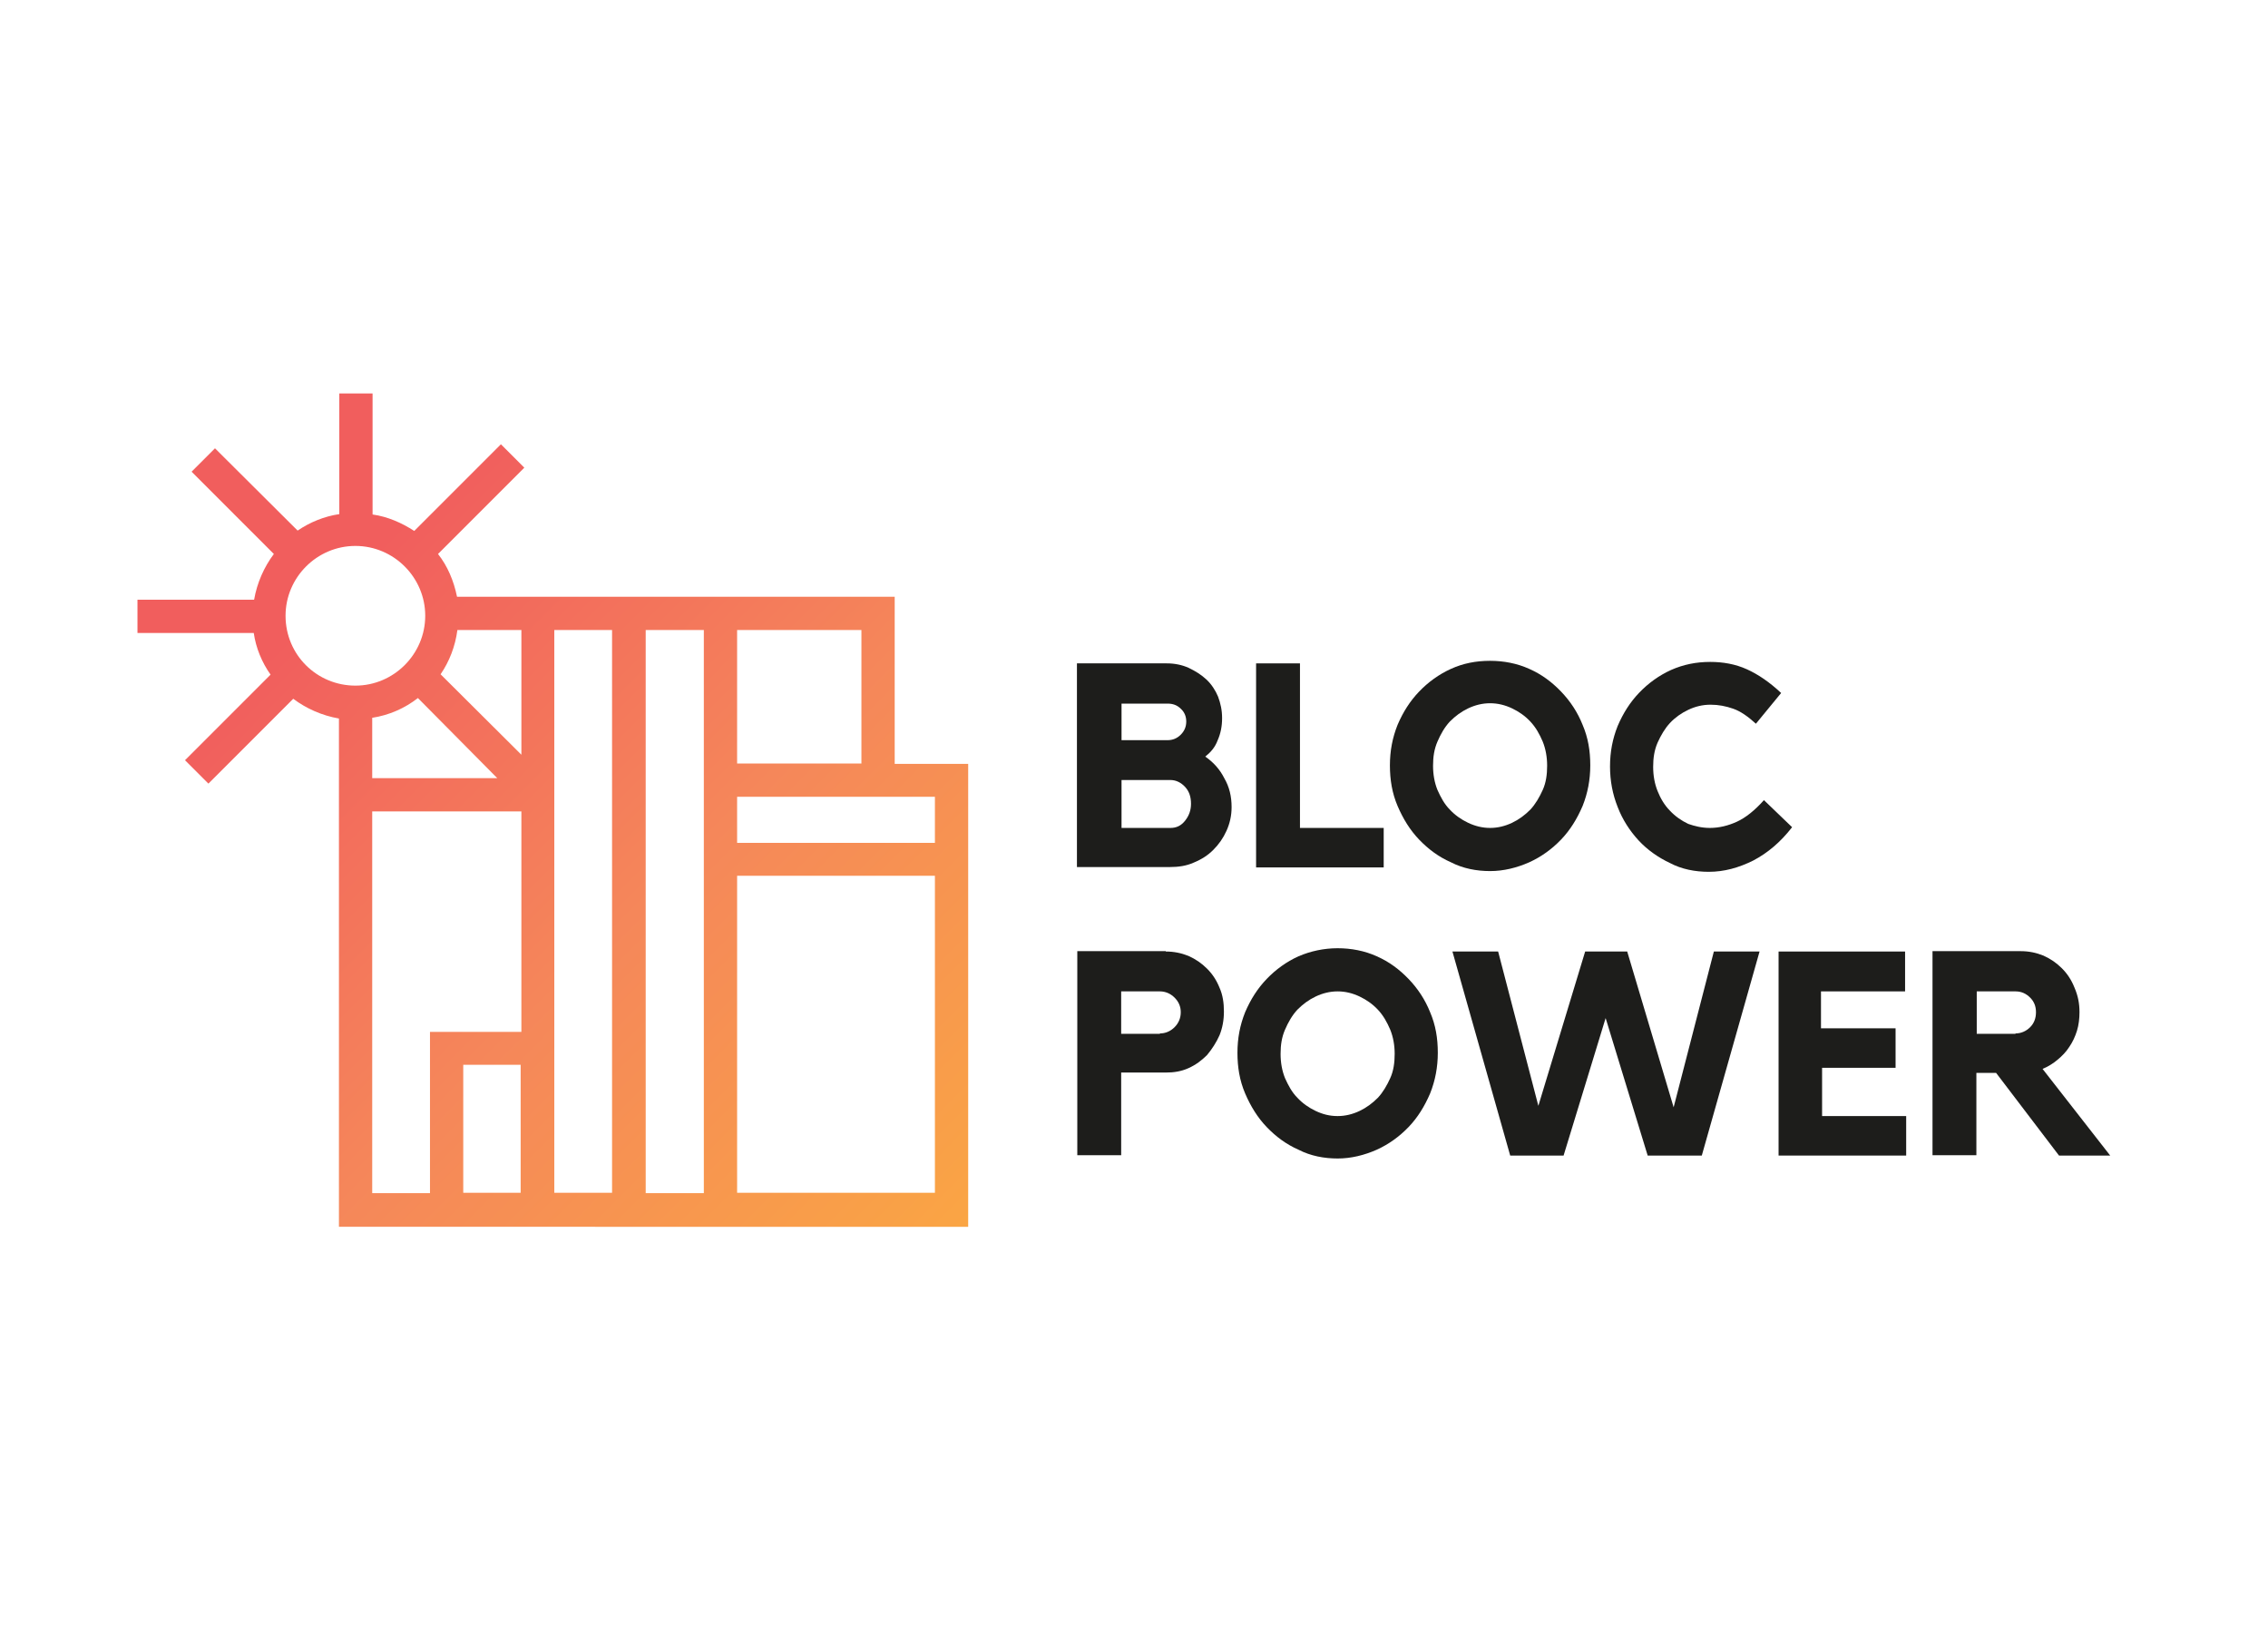
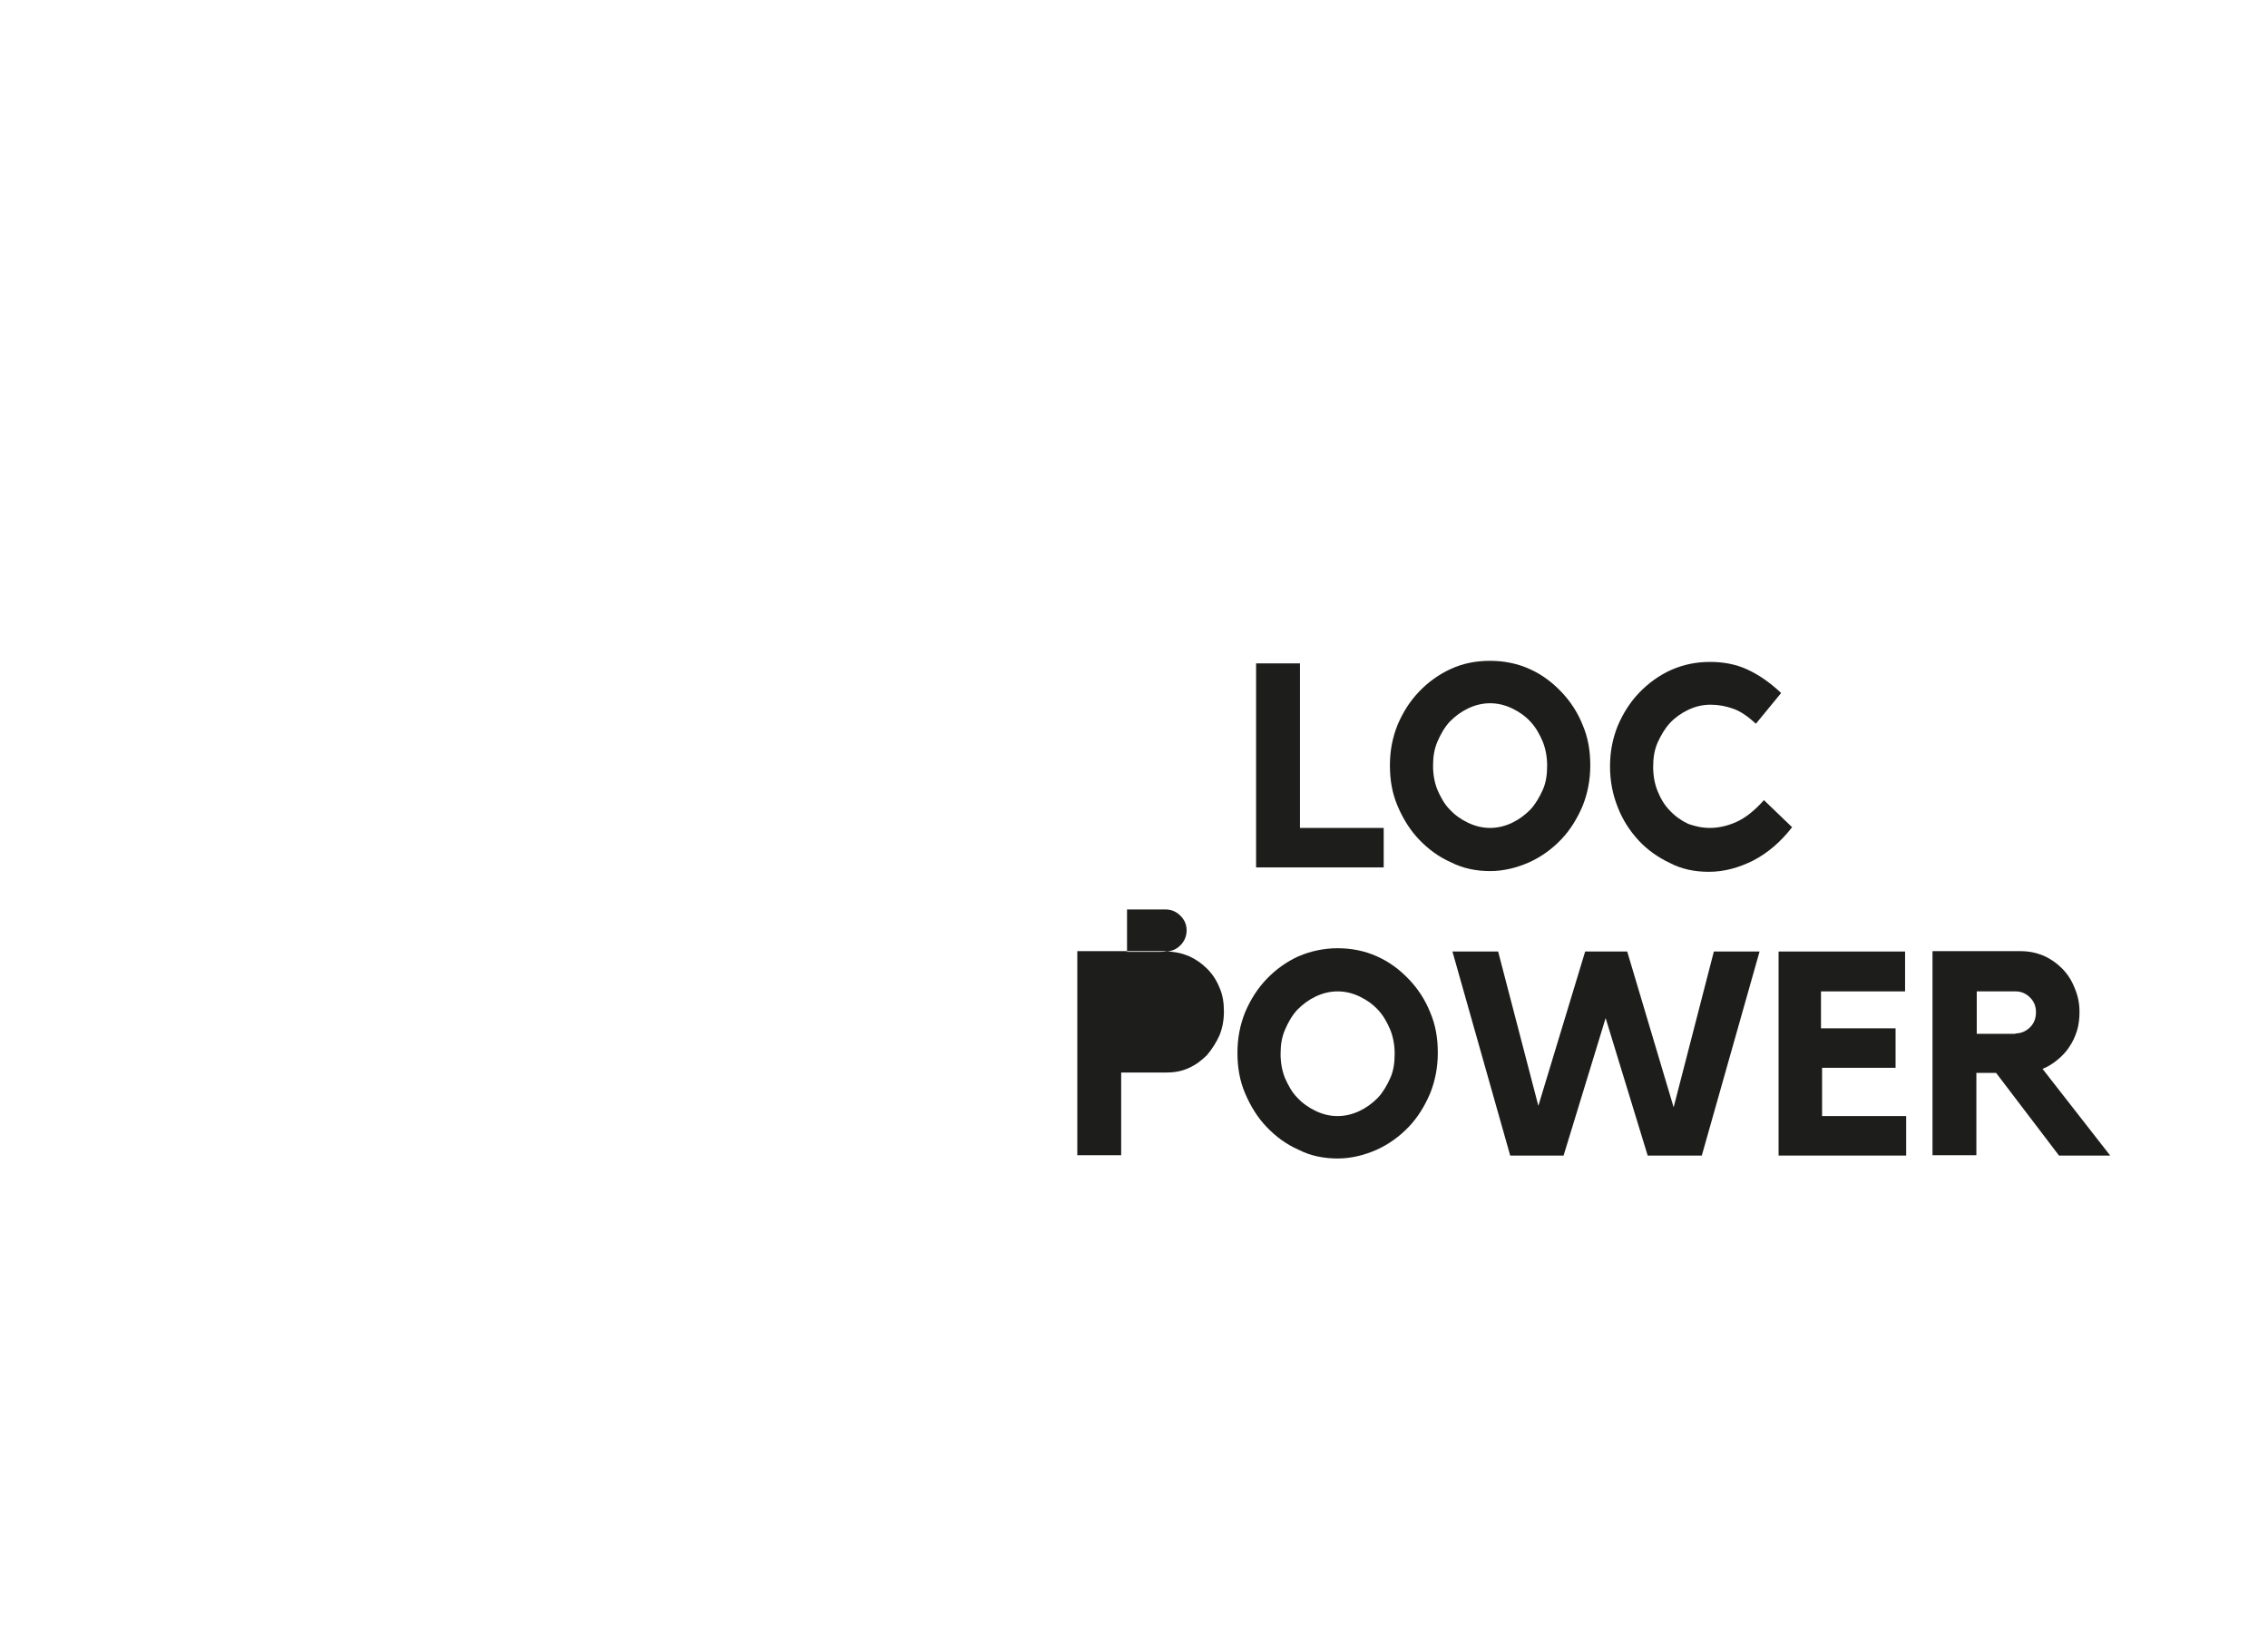
<svg xmlns="http://www.w3.org/2000/svg" version="1.0" id="katman_1" x="0px" y="0px" viewBox="0 0 620.3 449.7" style="enable-background:new 0 0 620.3 449.7;" xml:space="preserve">
  <style type="text/css">
	.st0{fill:#1D1D1B;}
	.st1{fill:url(#Shape_00000170259285298985618240000003040095576737220753_);}
</style>
  <g id="_x30_-Desktop-Navigation" transform="translate(-42, -813)">
    <g id="bp-logo-fullcolor" transform="translate(46, 815)">
      <g id="Group">
        <g transform="translate(73.942, 20.918)">
-           <path id="Shape" class="st0" d="M251.7,184c2.2,1.5,4,3.5,5.2,5.9c1.4,2.4,2,5,2,7.9c0,2.4-0.5,4.5-1.4,6.5      c-0.9,2-2.1,3.7-3.6,5.2c-1.5,1.5-3.2,2.6-5.4,3.5c-2,0.9-4.2,1.2-6.5,1.2h-25.4v-55.7h24.6c2.1,0,4.1,0.4,5.9,1.2      c1.9,0.9,3.5,1.9,4.9,3.2s2.5,3,3.2,4.7c0.7,1.9,1.1,3.7,1.1,5.9c0,2.2-0.4,4.2-1.2,6C254.4,181.4,253.3,182.7,251.7,184z       M228.8,179.5h12.6c1.4,0,2.6-0.5,3.6-1.5c1-1,1.5-2.2,1.5-3.6s-0.5-2.6-1.5-3.5c-1-1-2.2-1.4-3.6-1.4h-12.6V179.5z       M242.2,203.5c1.6,0,2.9-0.6,4-2s1.6-2.9,1.6-4.6c0-1.9-0.5-3.4-1.6-4.6s-2.5-1.9-4-1.9h-13.4v13.1H242.2z" />
          <polygon id="Path" class="st0" points="277.5,203.5 300.5,203.5 300.5,214.3 265.6,214.3 265.6,158.5 277.6,158.5 277.6,203.5           " />
          <path id="Shape_00000018936033486946865630000007412168367082480574_" class="st0" d="M329.6,157.8c3.7,0,7.4,0.7,10.7,2.2      c3.4,1.5,6.2,3.6,8.7,6.2s4.5,5.6,5.9,9.1c1.5,3.5,2.1,7.1,2.1,11.1c0,3.9-0.7,7.6-2.1,11.1c-1.5,3.5-3.4,6.6-5.9,9.2      s-5.4,4.7-8.7,6.2c-3.4,1.5-7,2.4-10.7,2.4s-7.4-0.7-10.7-2.4c-3.4-1.5-6.2-3.6-8.7-6.2c-2.5-2.6-4.4-5.7-5.9-9.2      c-1.5-3.5-2.1-7.2-2.1-11.1c0-4,0.7-7.6,2.1-11.1c1.5-3.5,3.4-6.5,5.9-9.1c2.5-2.6,5.4-4.7,8.7-6.2      C322.2,158.5,325.7,157.8,329.6,157.8z M329.6,203.5c2.1,0,4.1-0.5,6-1.4c1.9-0.9,3.5-2.1,5-3.6c1.4-1.5,2.5-3.4,3.4-5.4      c0.9-2,1.2-4.2,1.2-6.6c0-2.4-0.4-4.6-1.2-6.6c-0.9-2.1-1.9-3.9-3.4-5.5c-1.4-1.5-3.1-2.7-5-3.6c-1.9-0.9-3.9-1.4-6-1.4      s-4.1,0.5-6,1.4c-1.9,0.9-3.5,2.1-5,3.6c-1.4,1.5-2.5,3.4-3.4,5.5c-0.9,2.1-1.2,4.2-1.2,6.6c0,2.4,0.4,4.6,1.2,6.6      c0.9,2,1.9,3.9,3.4,5.4c1.4,1.5,3.1,2.7,5,3.6C325.5,203,327.5,203.5,329.6,203.5z" />
          <path id="Path_00000054235240641983825800000010364824090697109438_" class="st0" d="M389.7,203.5c2.5,0,5-0.6,7.4-1.7      c2.4-1.1,4.9-3.1,7.4-5.9l7.7,7.4c-3.1,4-6.6,7-10.6,9.1c-4,2-8,3.1-12.2,3.1c-3.7,0-7.4-0.7-10.6-2.4c-3.2-1.5-6.2-3.6-8.6-6.2      c-2.4-2.6-4.4-5.7-5.7-9.1c-1.4-3.5-2.1-7.2-2.1-11.1c0-4,0.7-7.6,2.1-11.1c1.5-3.5,3.4-6.5,5.9-9.1c2.5-2.6,5.4-4.7,8.7-6.2      c3.4-1.5,6.9-2.2,10.7-2.2c3.5,0,6.9,0.6,10,2c3.1,1.4,6.2,3.5,9.4,6.5l-6.9,8.4c-2.2-2-4.2-3.4-6.2-4.1c-2-0.7-4-1.1-6.2-1.1      c-2.2,0-4.2,0.5-6.1,1.4s-3.6,2.1-5,3.6s-2.5,3.4-3.4,5.4c-0.9,2.1-1.2,4.2-1.2,6.6c0,2.4,0.4,4.6,1.2,6.6s1.9,3.9,3.4,5.4      c1.4,1.5,3.1,2.7,5,3.6C385.5,203,387.5,203.5,389.7,203.5z" />
-           <path id="Shape_00000145047659892432484260000003792393931062977667_" class="st0" d="M240.9,237.3c2.2,0,4.2,0.4,6.2,1.2      c2,0.9,3.6,2,5.1,3.5c1.5,1.5,2.6,3.2,3.4,5.2c0.9,2,1.2,4.2,1.2,6.5c0,2.4-0.4,4.5-1.2,6.5c-0.9,2-2,3.7-3.4,5.4      c-1.5,1.5-3.1,2.7-5.1,3.6c-2,0.9-4,1.2-6.2,1.2h-12.2V293h-12v-55.8h24.2V237.3z M239.3,259.7c1.5,0,2.9-0.6,4-1.7      s1.7-2.5,1.7-4.1c0-1.6-0.6-2.9-1.7-4c-1.1-1.1-2.5-1.7-4-1.7h-10.6v11.6H239.3z" />
+           <path id="Shape_00000145047659892432484260000003792393931062977667_" class="st0" d="M240.9,237.3c2.2,0,4.2,0.4,6.2,1.2      c2,0.9,3.6,2,5.1,3.5c1.5,1.5,2.6,3.2,3.4,5.2c0.9,2,1.2,4.2,1.2,6.5c0,2.4-0.4,4.5-1.2,6.5c-0.9,2-2,3.7-3.4,5.4      c-1.5,1.5-3.1,2.7-5.1,3.6c-2,0.9-4,1.2-6.2,1.2h-12.2V293h-12v-55.8h24.2V237.3z c1.5,0,2.9-0.6,4-1.7      s1.7-2.5,1.7-4.1c0-1.6-0.6-2.9-1.7-4c-1.1-1.1-2.5-1.7-4-1.7h-10.6v11.6H239.3z" />
          <path id="Shape_00000135681115695500745800000013730605703367356319_" class="st0" d="M287.9,236.4c3.7,0,7.4,0.7,10.7,2.2      c3.4,1.5,6.2,3.6,8.7,6.2s4.5,5.6,5.9,9.1c1.5,3.5,2.1,7.1,2.1,11.1c0,3.9-0.7,7.6-2.1,11.1c-1.5,3.5-3.4,6.6-5.9,9.2      c-2.5,2.6-5.4,4.7-8.7,6.2c-3.4,1.5-7,2.4-10.7,2.4s-7.4-0.7-10.7-2.4c-3.4-1.5-6.2-3.6-8.7-6.2c-2.5-2.6-4.4-5.7-5.9-9.2      c-1.5-3.5-2.1-7.2-2.1-11.1c0-4,0.7-7.6,2.1-11.1c1.5-3.5,3.4-6.5,5.9-9.1c2.5-2.6,5.4-4.7,8.7-6.2      C280.5,237.2,284.1,236.4,287.9,236.4z M287.9,282.3c2.1,0,4.1-0.5,6-1.4s3.5-2.1,5-3.6c1.4-1.5,2.5-3.4,3.4-5.4      c0.9-2,1.2-4.2,1.2-6.6s-0.4-4.6-1.2-6.6c-0.9-2.1-1.9-3.9-3.4-5.5c-1.4-1.5-3.1-2.7-5-3.6s-3.9-1.4-6-1.4s-4.1,0.5-6,1.4      s-3.5,2.1-5,3.6c-1.4,1.5-2.5,3.4-3.4,5.5c-0.9,2.1-1.2,4.2-1.2,6.6s0.4,4.6,1.2,6.6c0.9,2,1.9,3.9,3.4,5.4      c1.4,1.5,3.1,2.7,5,3.6S285.7,282.3,287.9,282.3z" />
          <polygon id="Path_00000132789679943805491720000004559915108718102678_" class="st0" points="390.8,237.3 403.3,237.3       387.5,293.1 372.7,293.1 361.2,255.5 349.7,293.1 335.1,293.1 319.3,237.3 331.8,237.3 342.8,279.5 355.6,237.3 367.1,237.3       379.8,279.9     " />
          <polygon id="Path_00000094605537433184030550000017873084384587372695_" class="st0" points="408.3,237.3 443.1,237.3       443.1,248.2 420.1,248.2 420.1,258.3 440.5,258.3 440.5,269.1 420.4,269.1 420.4,282.3 443.4,282.3 443.4,293.1 408.5,293.1       408.5,237.3     " />
          <path id="Shape_00000068654850086289495710000012505880393477011079_" class="st0" d="M490.8,253.9c0,1.7-0.2,3.5-0.7,5.1      c-0.5,1.6-1.2,3.1-2.1,4.4c-0.9,1.4-2,2.5-3.2,3.5c-1.2,1-2.6,1.9-4.1,2.5l18.5,23.7h-14L468,270.5h-5.4V293h-12v-55.8h24.1      c2.2,0,4.2,0.4,6.2,1.2c2,0.9,3.6,2,5.1,3.5c1.5,1.5,2.6,3.2,3.4,5.2C490.4,249.4,490.8,251.5,490.8,253.9z M473.3,259.7      c1.5,0,2.9-0.6,4-1.7s1.6-2.5,1.6-4.1c0-1.6-0.5-2.9-1.6-4c-1.1-1.1-2.4-1.7-4-1.7h-10.6v11.6H473.3z" />
        </g>
        <linearGradient id="Shape_00000136388515179103711540000015586658167830072222_" gradientUnits="userSpaceOnUse" x1="-90.609" y1="520.951" x2="-87.432" y2="517.767" gradientTransform="matrix(65.61 0 0 -65.748 5991.797 34380.148)">
          <stop offset="0.171" style="stop-color:#F15E5D" />
          <stop offset="0.579" style="stop-color:#F5875A" />
          <stop offset="1" style="stop-color:#FAA544" />
        </linearGradient>
-         <path id="Shape_00000008131049695883362760000009045929013574120619_" style="fill:url(#Shape_00000136388515179103711540000015586658167830072222_);" d="     M240.7,206.8v-45.6h-86.8h-15.2h-17.7c-0.9-4.4-2.6-8.4-5.2-11.7l23.6-23.6l-6.4-6.4l-23.7,23.7c-3.4-2.2-7.2-3.9-11.4-4.5v-33.1     h-9.1v33c-4.1,0.6-8,2.2-11.4,4.5l-22.6-22.5l-6.4,6.4l22.5,22.5c-2.7,3.6-4.6,7.9-5.4,12.5H33.6v9.1h31.8     c0.6,4.1,2.2,8,4.6,11.4l-23.4,23.4l6.4,6.4l23.2-23.2c3.6,2.7,7.9,4.6,12.5,5.4v16.5l0,0v122.5h25.1h24.9h9.1H161h32.1h47.6     h20.1v-95.7v-11.5v-19.4H240.7z M74.1,166.4c0-10.5,8.6-19.1,19.1-19.1s19.1,8.6,19.1,19.1s-8.6,19.1-19.1,19.1     S74.1,177.1,74.1,166.4z M132,210.8H97.8v-16.5c4.6-0.7,8.9-2.6,12.5-5.4L132,210.8z M138.6,324.2h-15.9v-35h15.7v35H138.6z      M138.6,280.2h-25v44.1H97.8V221.1l0,0v-1.2h40.8V280.2L138.6,280.2z M138.6,204.4l-22.1-22c2.4-3.5,4-7.6,4.6-12.1h17.5V204.4     L138.6,204.4z M163.5,324.2h-15.9v-44v-69.4v-40.5h6.1h9.7V324.2z M188.5,206.8v30.8v86.7h-15.9v-154h15.9V206.8z M197.6,170.3     h34v36.5h-34V170.3z M251.7,324.2h-54.1v-86.7h54.1V324.2L251.7,324.2z M197.6,228.5v-12.6h54.1v12.6H197.6z" />
      </g>
    </g>
  </g>
</svg>